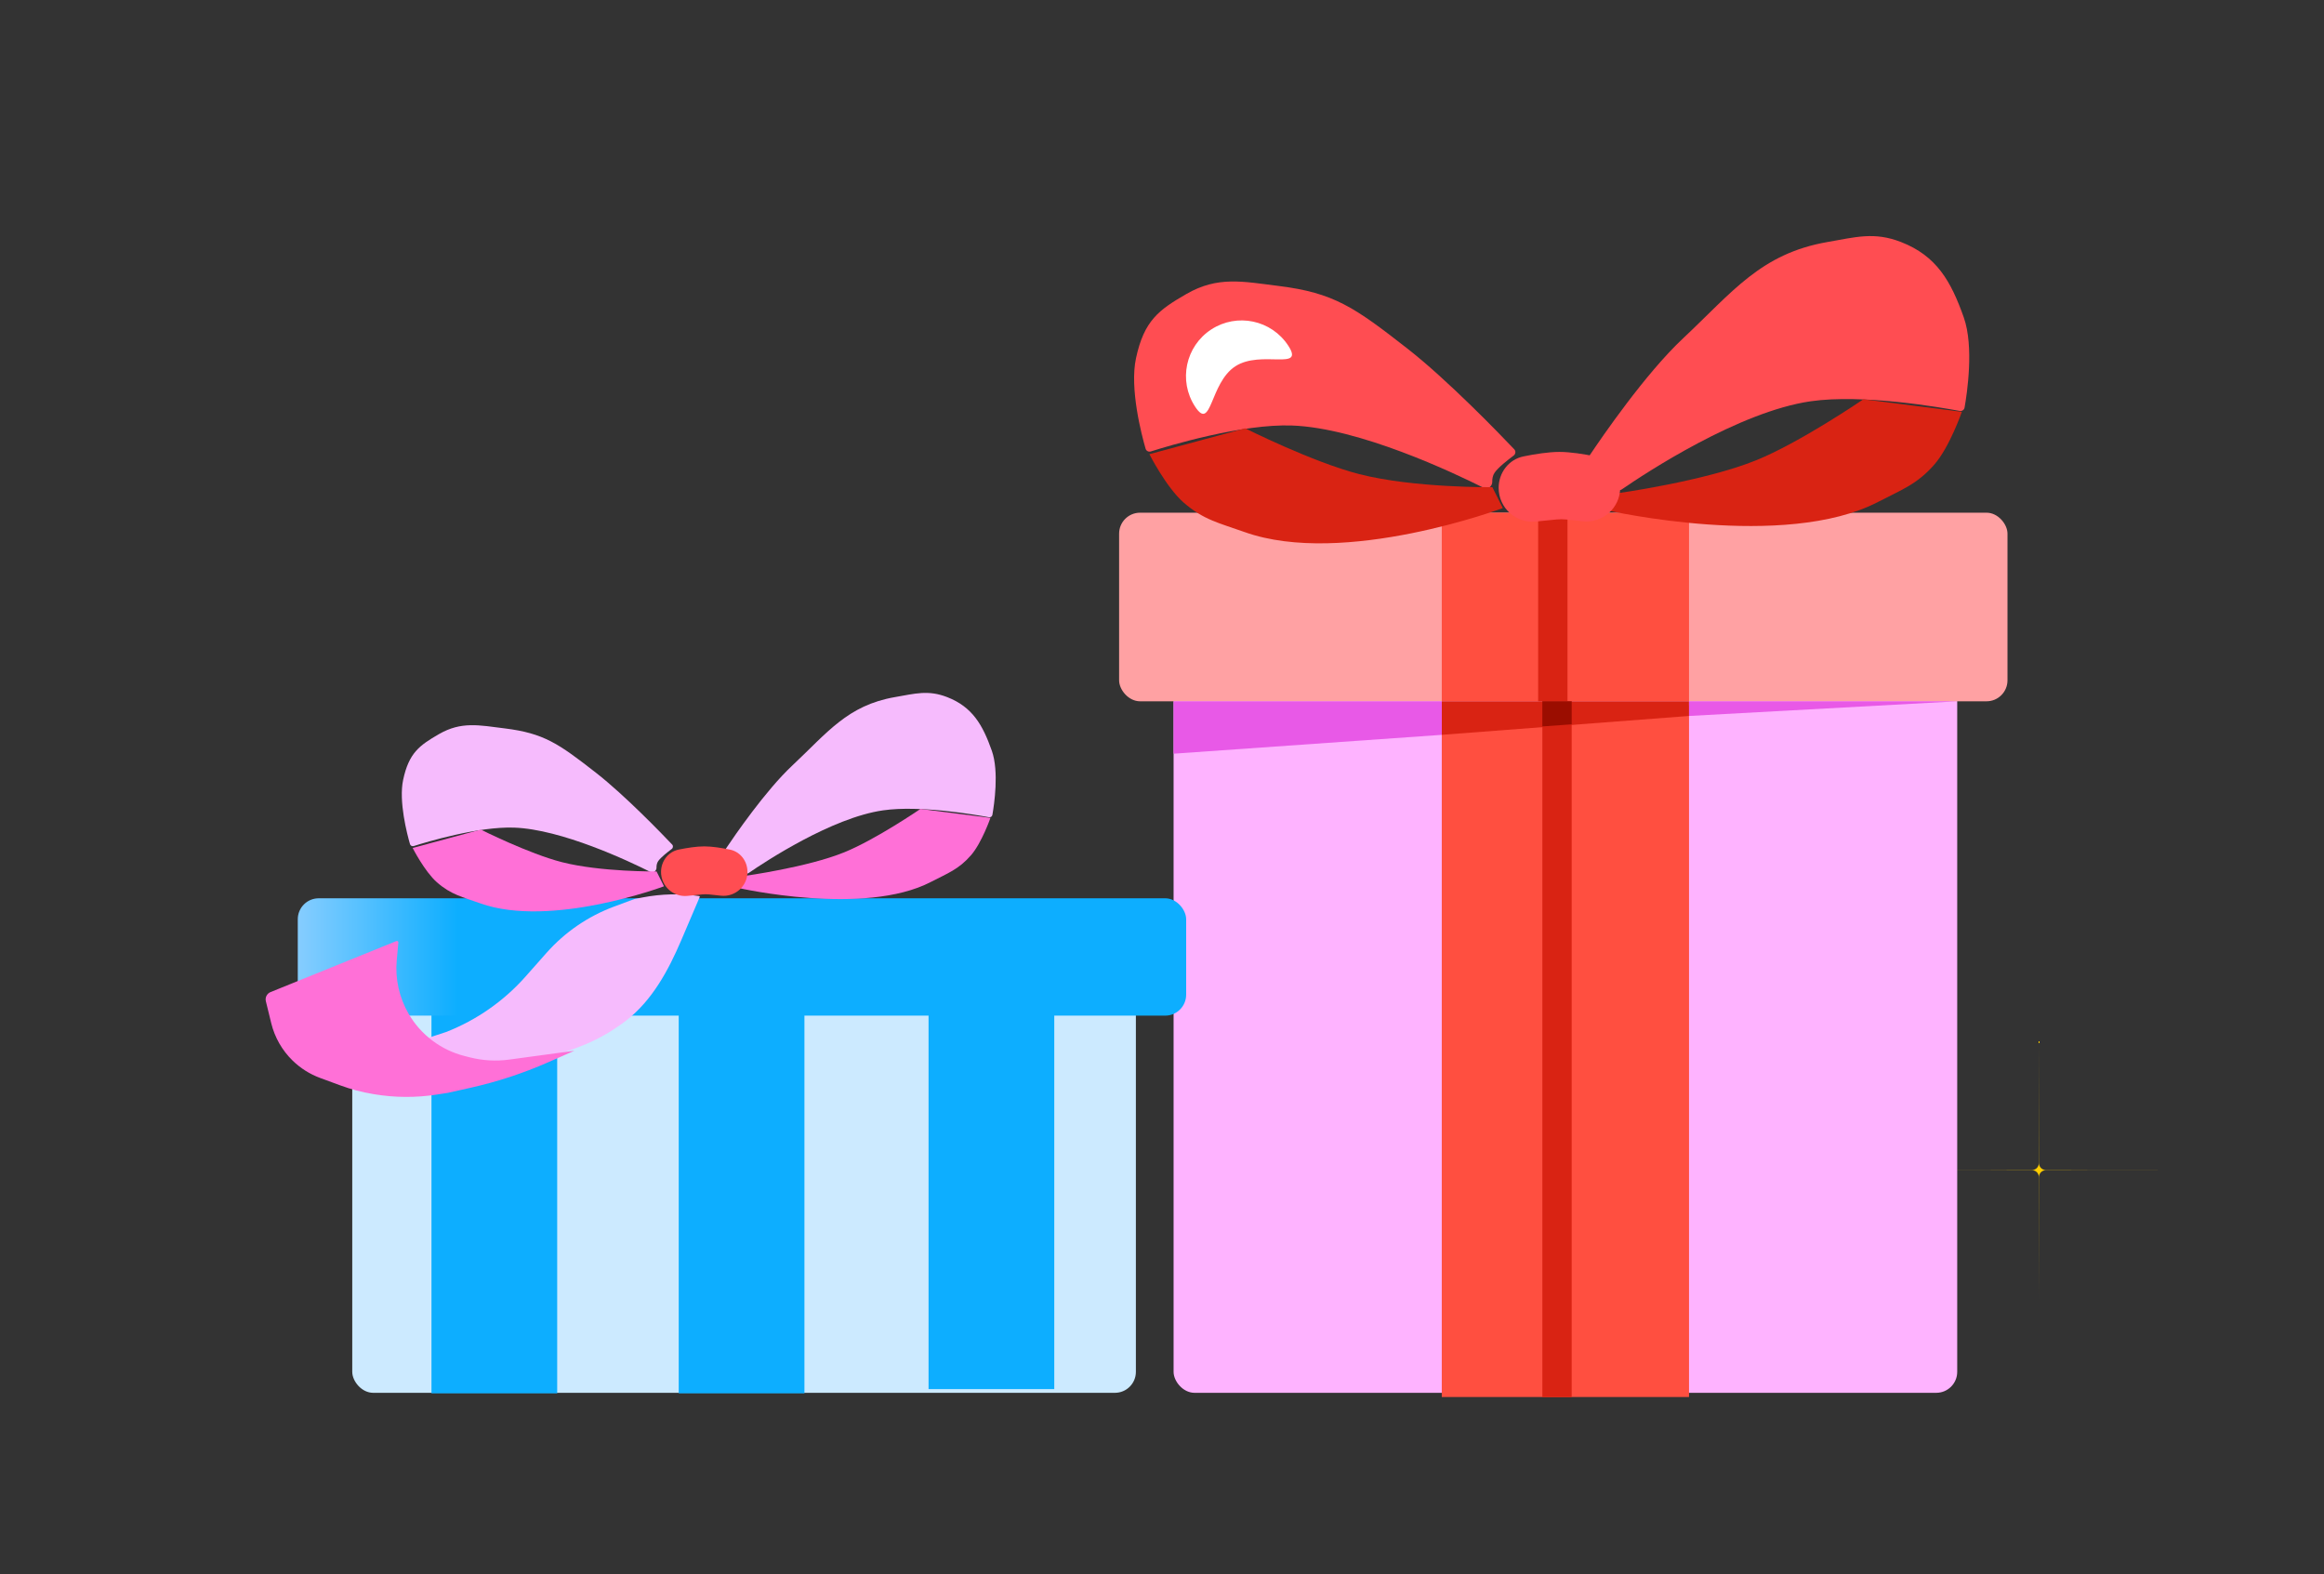
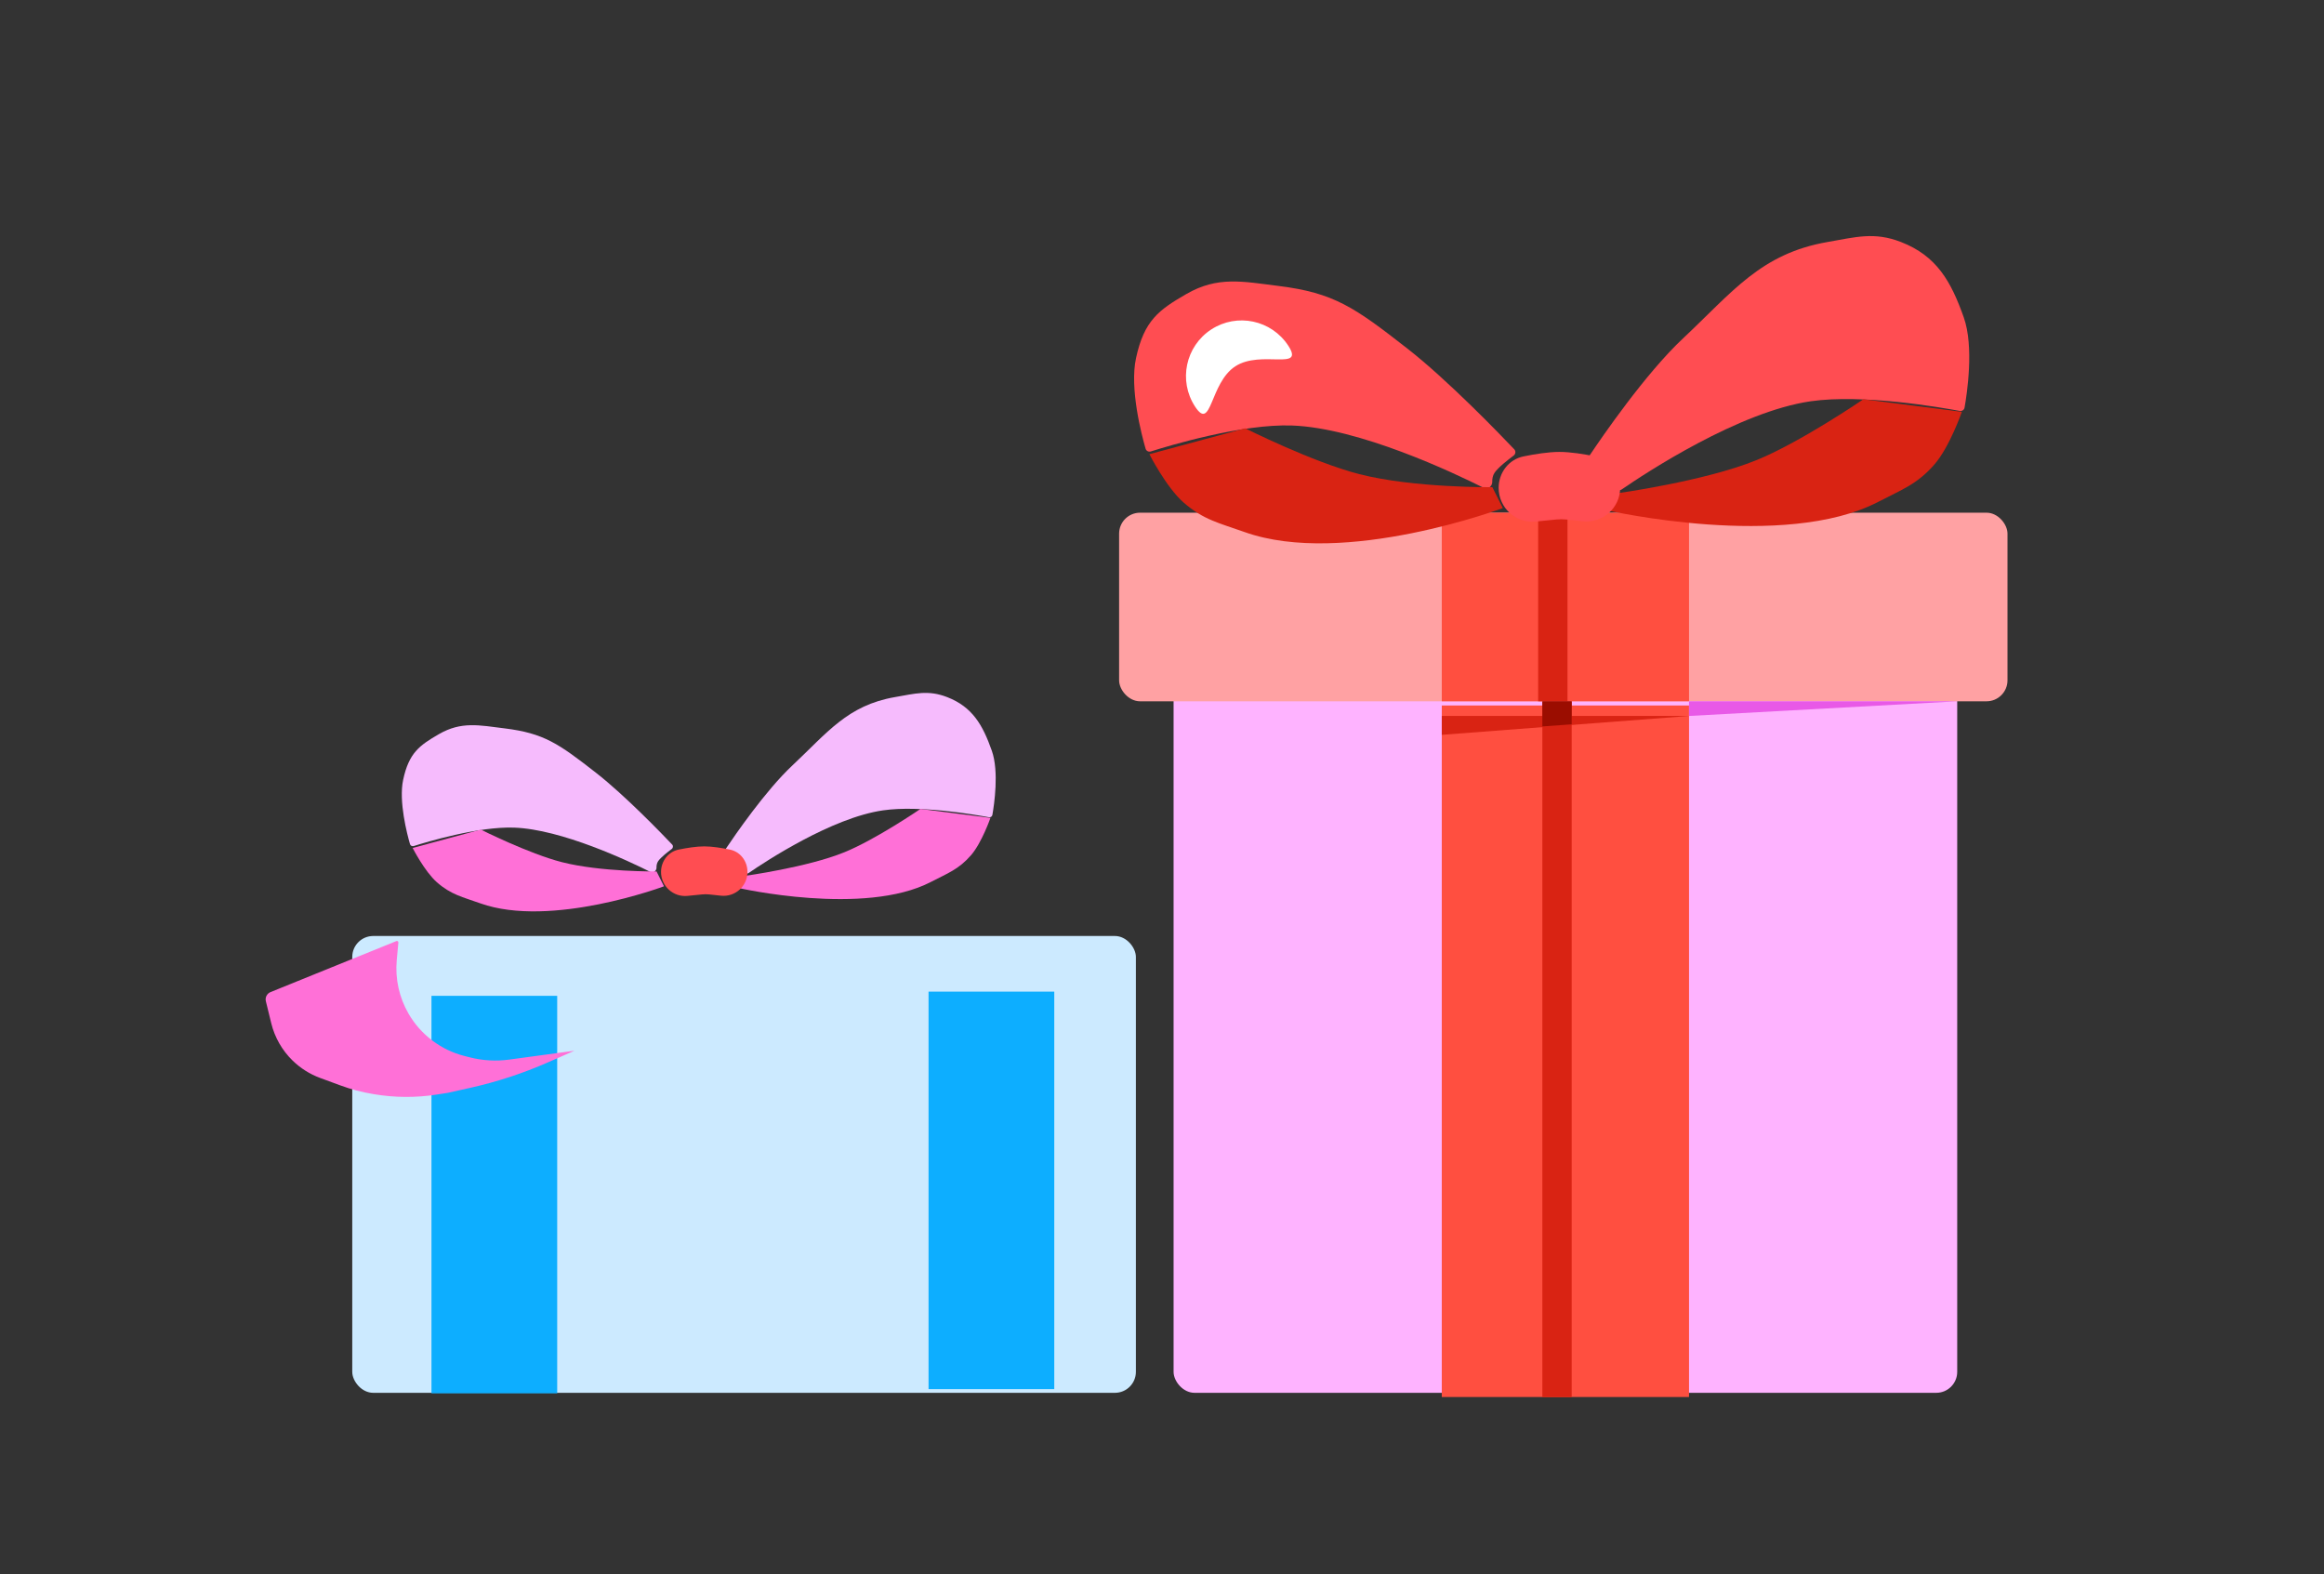
<svg xmlns="http://www.w3.org/2000/svg" width="443" height="300" viewBox="0 0 443 300" fill="none">
  <rect x="0" y="0" width="443" height="300" fill="#333333" stroke="none" />
-   <path d="M388.66 198.367L388.676 221.7C388.676 222.419 389.259 223.002 389.979 223.003L412.224 223.019L389.979 223.036C389.259 223.036 388.676 223.619 388.676 224.339L388.66 247.671L388.644 224.339C388.644 223.619 388.061 223.036 387.341 223.036L365.096 223.019L387.341 223.003C388.061 223.002 388.644 222.419 388.644 221.7L388.66 198.367Z" fill="#FFCC00" />
  <rect x="67.147" y="178.398" width="149.374" height="87.068" rx="3.994" fill="#CCEAFF" />
-   <rect x="129.377" y="265.559" width="75.757" height="23.964" transform="rotate(-90 129.377 265.559)" fill="#0DAEFF" />
  <rect x="82.248" y="265.559" width="75.757" height="23.964" transform="rotate(-90 82.248 265.559)" fill="#0DAEFF" />
  <rect x="177" y="264.758" width="75.757" height="23.964" transform="rotate(-90 177 264.758)" fill="#0DAEFF" />
  <rect x="223.709" y="120.086" width="149.374" height="145.38" rx="3.994" fill="#FEB3FF" />
  <rect x="213.324" y="97.719" width="169.343" height="35.946" rx="3.994" fill="#FFA1A3" />
-   <rect x="56.762" y="171.211" width="169.343" height="22.366" rx="3.994" fill="url(#paint0_linear_4815_768)" />
  <rect x="274.832" y="134.465" width="47.129" height="131.8" fill="#FF4F40" />
  <rect width="47.129" height="35.946" transform="matrix(1 0 0 -1 274.832 133.664)" fill="#FF4F40" />
-   <path d="M274.832 140.055L321.961 136.46V133.664H274.832V140.055Z" fill="#D92313" />
+   <path d="M274.832 140.055L321.961 136.46H274.832V140.055Z" fill="#D92313" />
  <path d="M373.082 133.665L321.959 136.461V133.665H373.082Z" fill="#E859E7" />
-   <path d="M223.709 143.652L274.832 140.058V133.667H223.709V143.652Z" fill="#E859E7" />
  <line x1="296.798" y1="266.289" x2="296.798" y2="133.668" stroke="#D92313" stroke-width="5.592" />
  <line x1="295.999" y1="133.664" x2="295.999" y2="97.719" stroke="#D92313" stroke-width="5.592" />
  <path d="M294.002 133.664H299.593V138.057L294.002 138.457V133.664Z" fill="#9B0D00" />
-   <path d="M104.167 181.624C107.671 177.666 112.097 174.633 117.053 172.793L120.955 171.344L122.476 171.051C126.037 170.363 129.688 170.274 133.278 170.786V170.786C133.363 170.799 133.413 170.888 133.38 170.967L129.879 179.165C127.415 184.937 124.345 190.635 119.394 194.49V194.49C118.683 195.043 117.83 195.636 116.931 196.224C112.478 199.139 107.369 200.838 102.147 201.865V201.865C100.463 202.196 98.751 202.363 97.035 202.363H90.425C89.095 202.363 87.77 202.222 86.47 201.944L75.934 199.686L85.042 196.694V196.694C90.858 194.418 96.049 190.792 100.189 186.116L104.167 181.624Z" fill="#F6BBFD" />
  <path d="M50.678 190.831C50.502 190.11 50.881 189.369 51.569 189.09L75.556 179.366C75.749 179.288 75.956 179.442 75.937 179.649L75.629 182.994C75.301 186.559 76.092 190.138 77.892 193.233V193.233C80.217 197.231 84.052 200.127 88.534 201.268L89.547 201.526C92.002 202.151 94.554 202.297 97.064 201.956L109.482 200.27L104.436 202.488C99.702 204.569 94.777 206.186 89.73 207.315L85.368 208.291L83.207 208.626C79.267 209.238 75.255 209.214 71.322 208.555L71.031 208.506C68.928 208.154 66.863 207.606 64.862 206.868L61.023 205.454C59.065 204.732 57.281 203.607 55.785 202.152V202.152C53.781 200.203 52.366 197.729 51.702 195.014L50.678 190.831Z" fill="#FF70D7" />
  <path d="M348.376 46.123C353.755 45.191 357.265 44.148 362.355 46.123C369.168 48.768 371.899 53.611 374.336 60.502C376.309 66.077 374.957 75.016 374.483 77.693C374.406 78.126 373.988 78.405 373.556 78.324C369.998 77.655 355.073 75.055 345.181 76.477C331.44 78.453 313.676 90.161 309.133 93.285C308.632 93.629 307.928 93.316 307.789 92.725C307.556 91.734 307.135 90.424 306.439 89.657C305.736 88.883 304.44 88.319 303.515 87.992C302.998 87.809 302.755 87.189 303.06 86.733C305.352 83.309 313.638 71.225 320.817 64.496C330.254 55.65 335.631 48.332 348.376 46.123Z" fill="#FF4D52" />
  <path d="M243.74 54.504C236.901 53.652 232.129 52.588 226.158 56.03C220.894 59.065 218.09 61.085 216.545 68.264C215.296 74.067 217.608 82.876 218.371 85.518C218.495 85.946 218.947 86.179 219.372 86.044C222.769 84.965 236.695 80.758 246.295 81.102C259.051 81.559 277.017 90.063 282.931 93.035C283.601 93.372 284.466 92.625 284.451 91.875C284.438 91.258 284.544 90.612 284.903 90.088C285.588 89.087 287.469 87.618 288.525 86.834C288.916 86.545 288.979 85.984 288.644 85.632C286.061 82.912 276.008 72.47 268.253 66.419C258.203 58.577 254.302 55.819 243.74 54.504Z" fill="#FF4D52" />
  <path d="M355.196 76.096L373.968 78.494C373.968 78.494 371.651 85.155 368.776 88.479C365.466 92.307 362.484 93.335 357.993 95.668C340.123 104.948 306.458 97.288 306.458 97.288L308.039 94.05C308.039 94.05 324.862 91.755 334.815 87.703C343.298 84.248 355.196 76.096 355.196 76.096Z" fill="#D92313" />
  <path d="M237.354 81.638L219.095 86.565C219.095 86.565 222.291 92.849 225.587 95.751C229.383 99.094 232.473 99.707 237.235 101.407C256.18 108.172 286.465 96.84 286.465 96.84L284.472 92.855C284.472 92.855 269.502 93.027 259.1 90.365C250.235 88.097 237.354 81.638 237.354 81.638Z" fill="#D92313" />
  <path d="M285.672 92.991C285.672 90.114 287.577 87.571 290.396 86.994C292.591 86.544 295.17 86.133 297.254 86.133C299.345 86.133 301.933 86.547 304.132 86.998C306.939 87.574 308.837 90.105 308.837 92.971V92.971C308.837 96.785 305.529 99.757 301.736 99.351L298.606 99.016C297.973 98.948 297.334 98.945 296.701 99.009L292.757 99.403C288.964 99.782 285.672 96.803 285.672 92.991V92.991Z" fill="#FF4D52" />
  <path d="M245.575 65.894C248.773 70.805 240.38 66.622 235.469 69.82C230.558 73.018 230.988 82.386 227.79 77.474C224.592 72.563 225.981 65.99 230.892 62.792C235.804 59.594 242.377 60.983 245.575 65.894Z" fill="white" />
  <path d="M170.601 132.865C174.426 132.203 176.923 131.461 180.542 132.865C185.387 134.746 187.329 138.19 189.062 143.09C190.465 147.054 189.504 153.411 189.167 155.315C189.112 155.623 188.815 155.821 188.507 155.763C185.977 155.288 175.364 153.439 168.329 154.45C158.558 155.855 145.926 164.181 142.695 166.403C142.339 166.647 141.839 166.424 141.739 166.004C141.573 165.3 141.274 164.368 140.78 163.823C140.28 163.272 139.358 162.871 138.7 162.639C138.332 162.509 138.159 162.068 138.376 161.744C140.006 159.309 145.899 150.715 151.004 145.93C157.715 139.64 161.538 134.436 170.601 132.865Z" fill="#F6BBFD" />
  <path d="M96.191 138.826C91.327 138.221 87.934 137.464 83.688 139.912C79.945 142.07 77.951 143.506 76.852 148.611C75.964 152.738 77.608 159.002 78.151 160.881C78.239 161.186 78.56 161.351 78.862 161.255C81.278 160.488 91.181 157.497 98.007 157.741C107.078 158.066 119.854 164.113 124.06 166.227C124.537 166.466 125.152 165.935 125.141 165.402C125.132 164.963 125.207 164.504 125.463 164.131C125.95 163.419 127.287 162.375 128.038 161.817C128.316 161.611 128.361 161.213 128.123 160.962C126.286 159.028 119.137 151.602 113.622 147.299C106.475 141.723 103.702 139.761 96.191 138.826Z" fill="#F6BBFD" />
  <path d="M175.449 154.182L188.798 155.887C188.798 155.887 187.151 160.624 185.106 162.988C182.752 165.71 180.632 166.441 177.438 168.1C164.731 174.7 140.791 169.252 140.791 169.252L141.915 166.95C141.915 166.95 153.878 165.318 160.956 162.436C166.988 159.98 175.449 154.182 175.449 154.182Z" fill="#FF70D7" />
  <path d="M91.644 158.116L78.66 161.62C78.66 161.62 80.932 166.088 83.276 168.152C85.975 170.529 88.173 170.965 91.559 172.175C105.032 176.985 126.567 168.926 126.567 168.926L125.15 166.093C125.15 166.093 114.505 166.215 107.108 164.323C100.804 162.709 91.644 158.116 91.644 158.116Z" fill="#FF70D7" />
  <path d="M126.008 166.193C126.008 164.147 127.363 162.339 129.367 161.929C130.928 161.609 132.762 161.316 134.244 161.316C135.731 161.316 137.571 161.611 139.135 161.932C141.131 162.341 142.481 164.141 142.481 166.179V166.179C142.481 168.891 140.129 171.005 137.432 170.716L135.205 170.477C134.755 170.429 134.301 170.428 133.851 170.473L131.046 170.753C128.349 171.023 126.008 168.904 126.008 166.193V166.193Z" fill="#FF4D52" />
  <defs>
    <linearGradient id="paint0_linear_4815_768" x1="56.762" y1="182.394" x2="226.105" y2="182.394" gradientUnits="userSpaceOnUse">
      <stop stop-color="#86CDFF" />
      <stop offset="0.18" stop-color="#0DAEFF" />
      <stop offset="1" stop-color="#0DAEFF" />
    </linearGradient>
  </defs>
</svg>